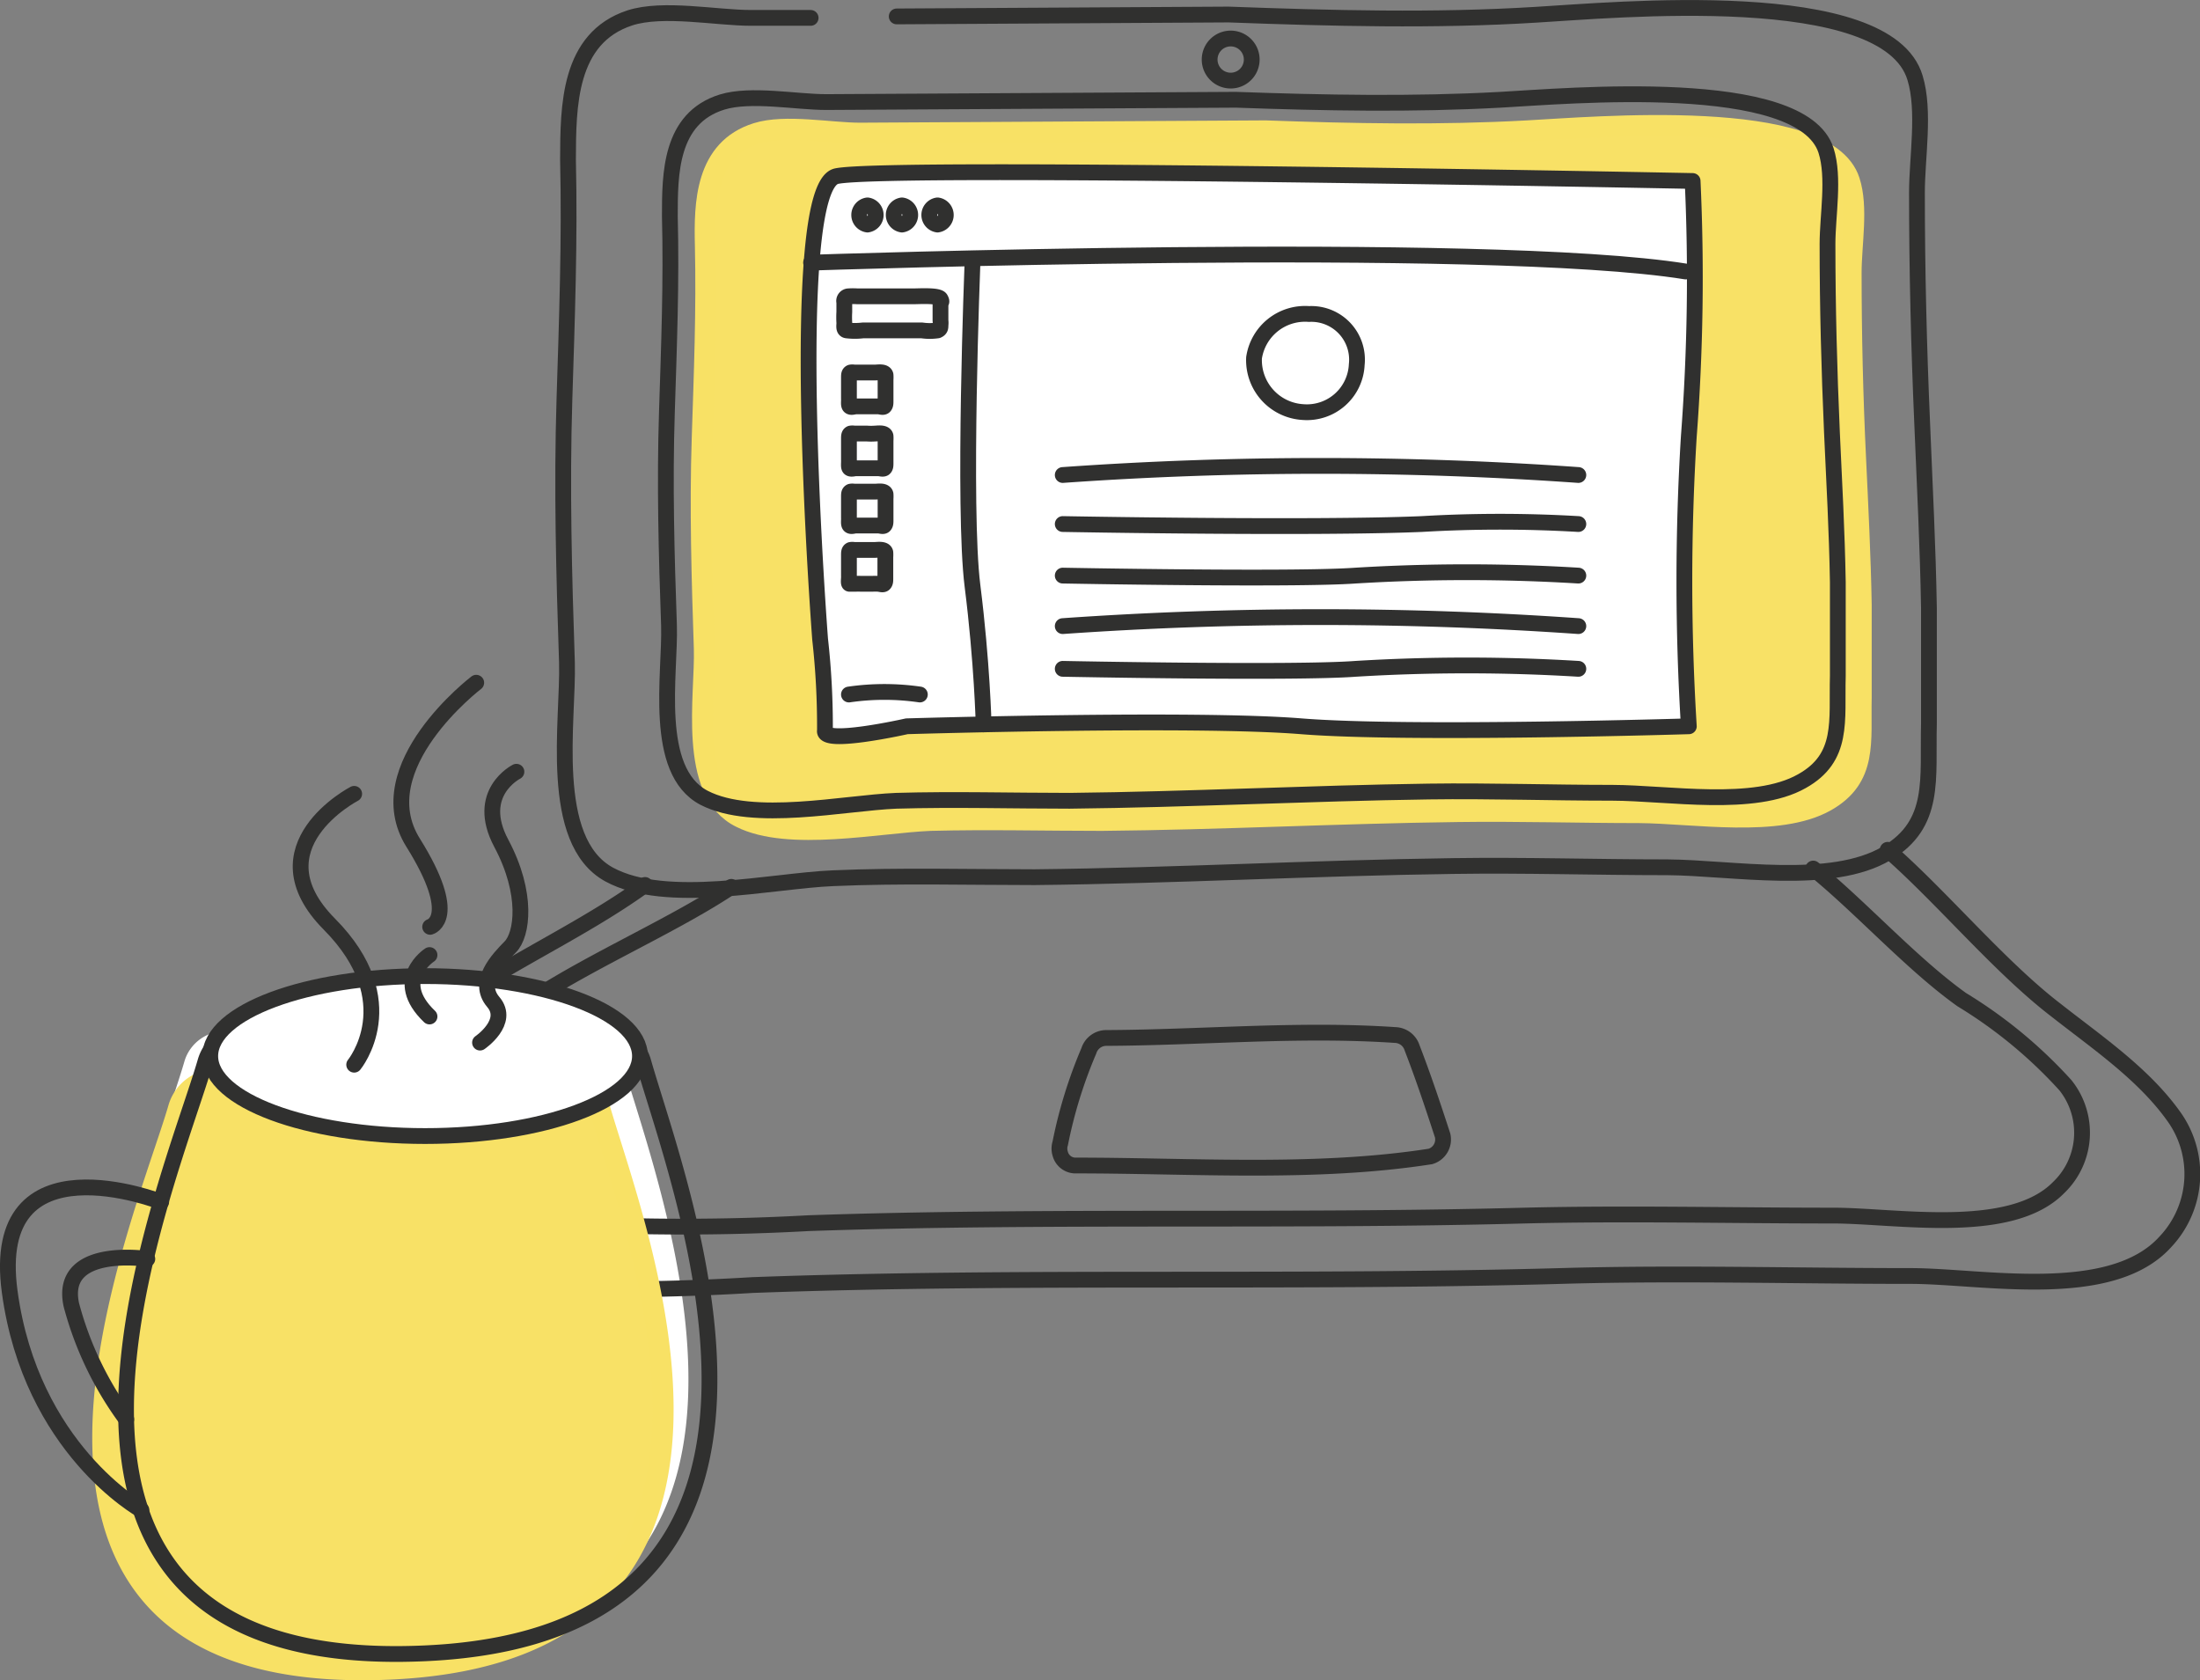
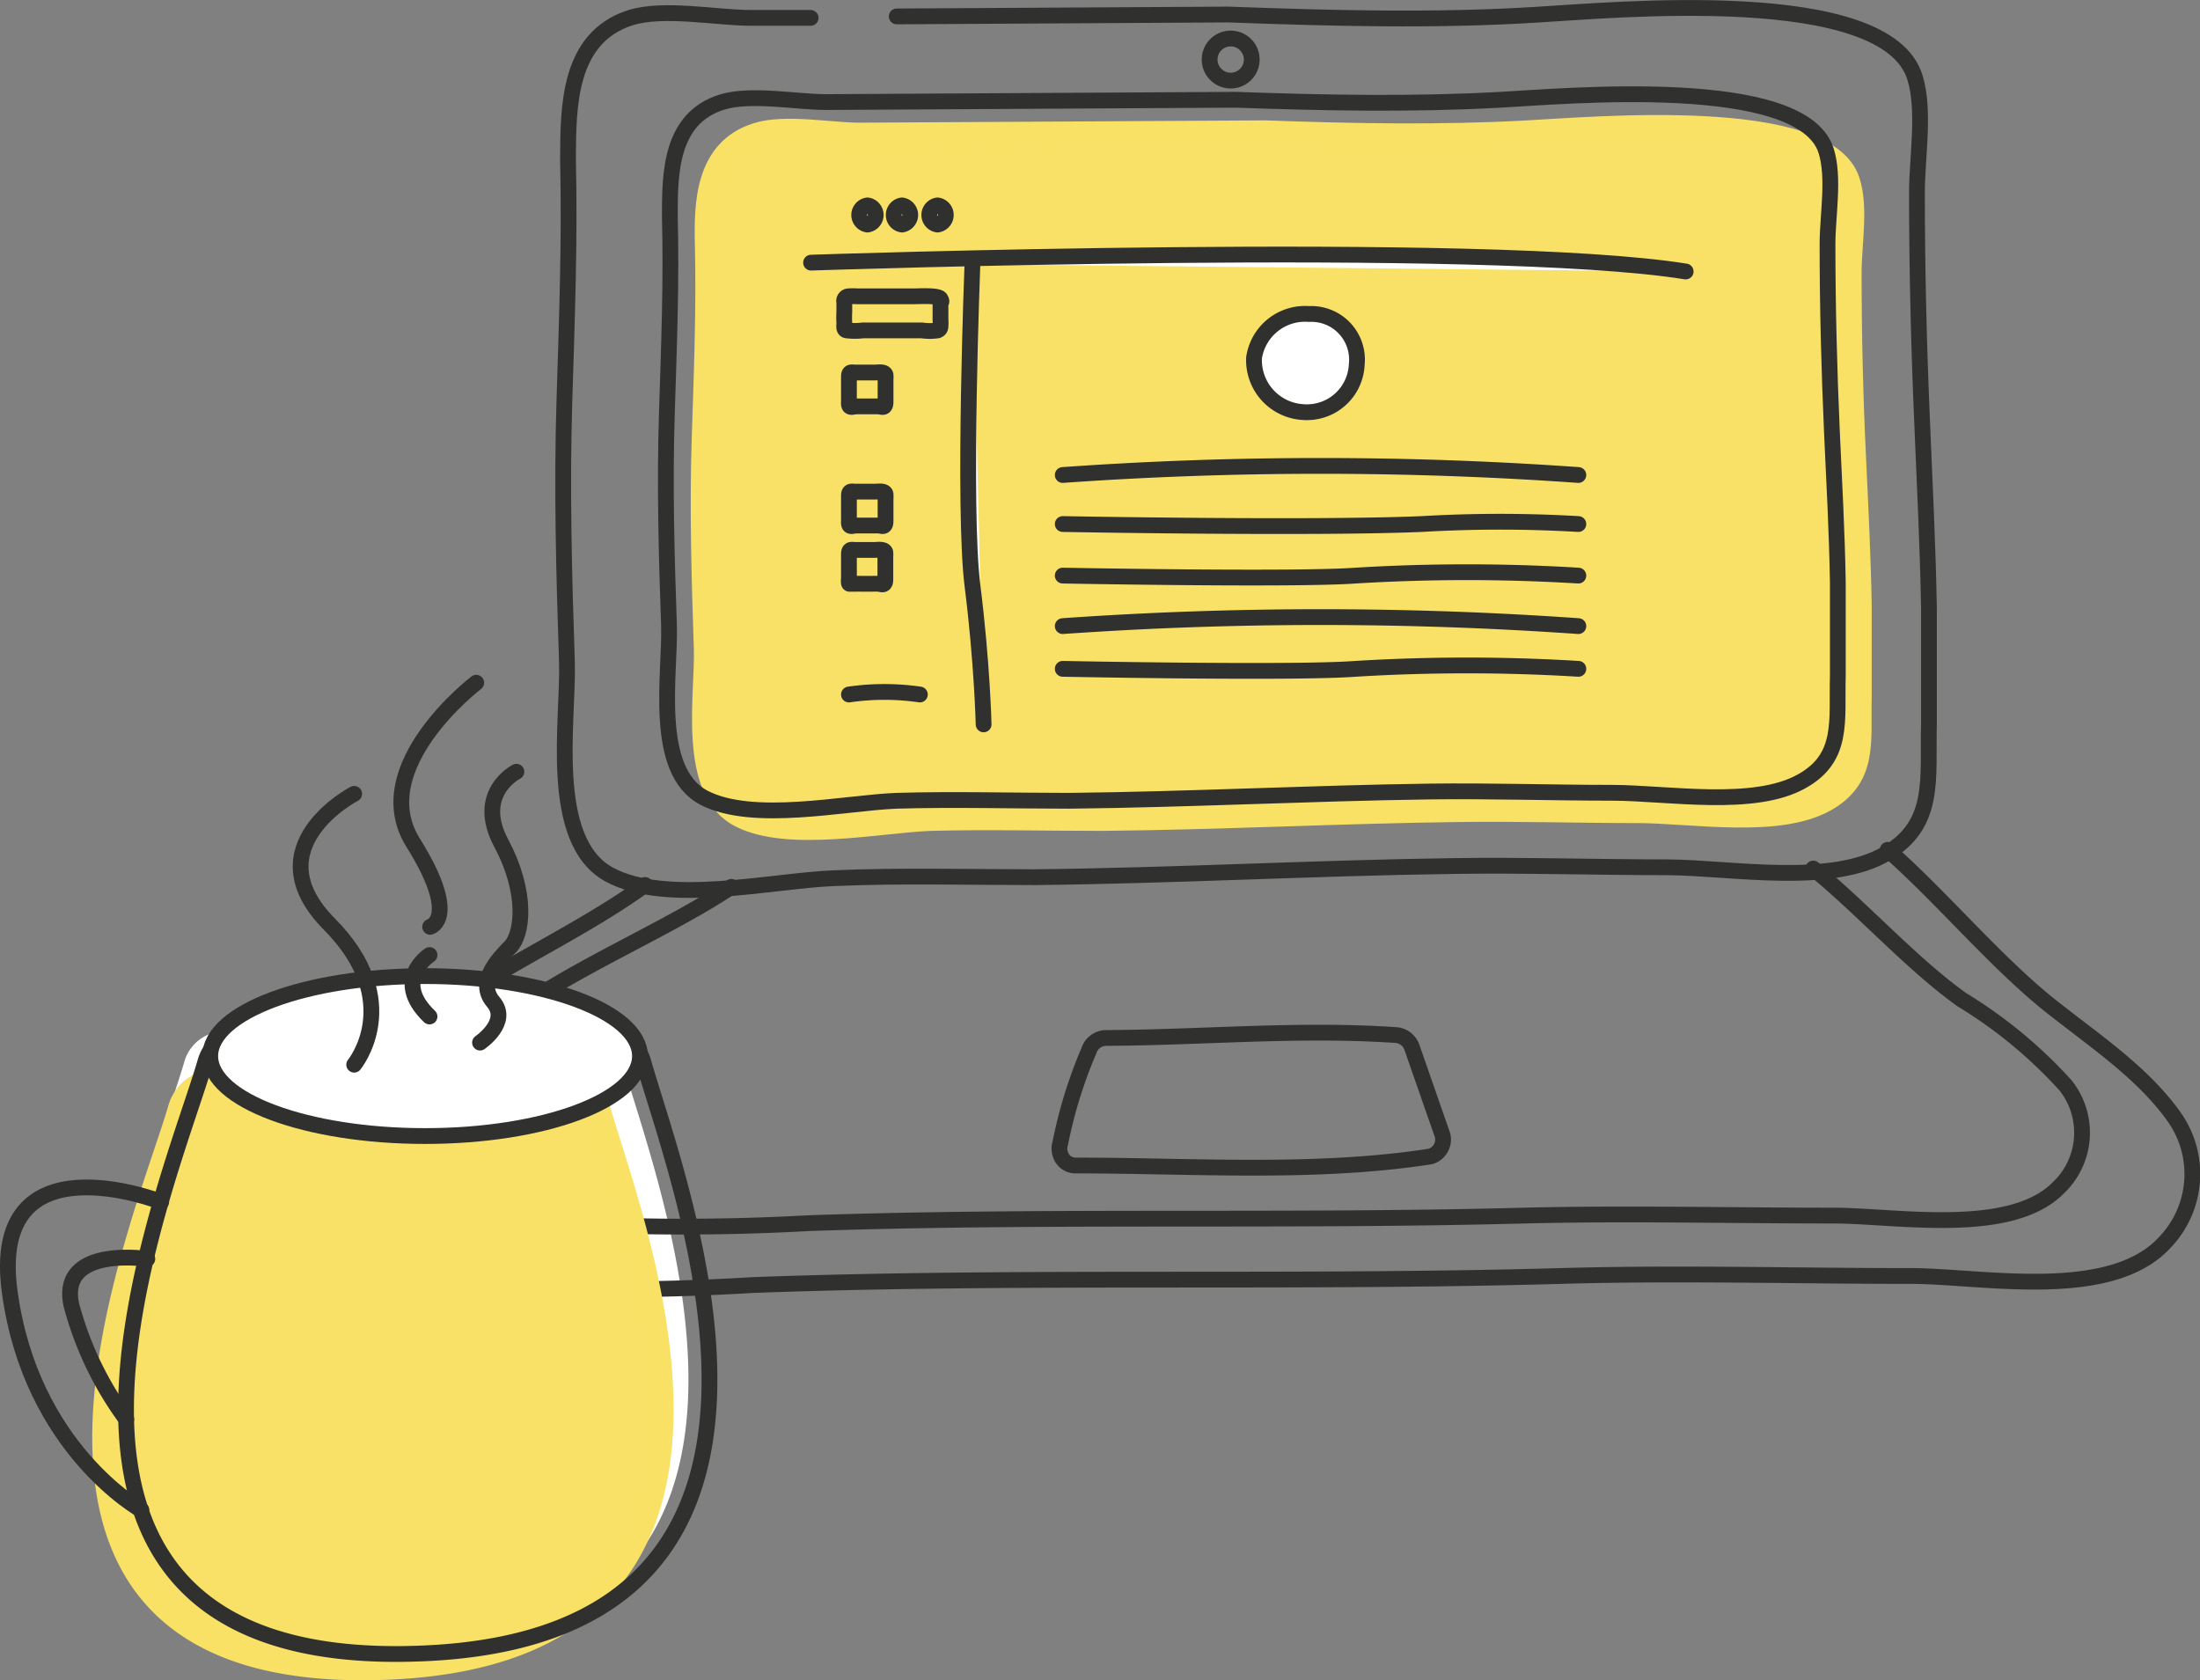
<svg xmlns="http://www.w3.org/2000/svg" viewBox="0 0 104.54 79.84">
  <rect x="0" y="0" width="104.54" height="79.84" fill="#808080" stroke="none" />
  <defs>
    <style>.cls-1,.cls-3{fill:#fff;}.cls-2{fill:#f8e166;stroke:#f8e165;}.cls-2,.cls-3,.cls-4{stroke-linejoin:round;}.cls-3,.cls-4{stroke:#30302f;stroke-linecap:round;stroke-width:0.75px;}.cls-4{fill:none;}</style>
  </defs>
  <title>blog posts</title>
  <g id="Layer_2" data-name="Layer 2">
    <g id="Layer_1-2" data-name="Layer 1">
      <path class="cls-1" d="M10.68,49h17a2,2,0,0,1,1.88,1.42c1.68,5.94,10.15,27.24-10.39,28.14-22.27,1-12.08-22.3-10.4-28.15A2,2,0,0,1,10.68,49Z" />
      <path class="cls-2" d="M33.47,30.82c-.11-3.32-.21-6.65-.1-10,.1-3.08.22-6.08.15-9.15-.05-2,0-4.58,2.45-5.34,1.34-.42,3.49,0,4.89,0l19.27-.11c4.14.15,8.31.23,12.45,0,3.1-.16,14.16-1.17,15.3,2.38.41,1.25.08,3,.08,4.36,0,2.94.07,5.86.21,8.79.11,2.34.23,4.68.27,7,0,1.46,0,2.92,0,4.38-.05,2.1.3,3.82-1.69,4.94-2.24,1.26-6.26.56-8.86.54-2.88,0-5.75-.09-8.63-.05-5.64.07-11.27.37-16.9.42-2.72,0-5.44-.07-8.15,0-2.46.1-6.73,1-9-.14C32.68,37.61,33.54,33,33.47,30.82Z" />
-       <path class="cls-3" d="M43.09,34.51s13.66-.41,18.74,0,18.42,0,18.42,0a112.13,112.13,0,0,1,0-13.78A99.47,99.47,0,0,0,80.43,8.6s-38.25-.76-40.68-.23-.78,22-.78,22a37,37,0,0,1,.23,4.34C39.06,35.42,43.09,34.51,43.09,34.51Z" />
      <path class="cls-3" d="M38.54,12.48s32.1-1.1,41.56.42" />
      <path class="cls-4" d="M41.22,10.67a.46.46,0,0,0,0-.91A.46.46,0,0,0,41.22,10.67Z" />
      <path class="cls-4" d="M42.86,10.67a.46.46,0,0,0,0-.91A.46.46,0,0,0,42.86,10.67Z" />
      <path class="cls-4" d="M44.55,10.67a.46.46,0,0,0,0-.91A.46.46,0,0,0,44.55,10.67Z" />
      <path class="cls-4" d="M42.61.78,58.38.69C63.26.87,68.17,1,73,.7c3.66-.21,16.67-1.47,18,3,.48,1.57.09,3.8.09,5.45,0,3.66.09,7.32.25,11,.12,2.92.27,5.83.32,8.75,0,1.83,0,3.65,0,5.48-.07,2.62.35,4.76-2,6.16-2.64,1.58-7.37.69-10.43.67-3.39,0-6.77-.11-10.16-.06-6.64.09-13.27.46-19.91.53-3.19,0-6.39-.09-9.59.05-2.89.12-7.92,1.3-10.63-.18-2.93-1.61-1.92-7.33-2-10.08-.14-4.15-.25-8.31-.12-12.47.12-3.83.26-7.58.17-11.42C27,5.06,27,1.81,29.93.85c1.58-.51,4.11,0,5.76,0l2.83,0" />
      <path class="cls-4" d="M58.48,3.83a1,1,0,0,0,0-2A1,1,0,0,0,58.48,3.83Z" />
      <path class="cls-4" d="M31.79,29.73c-.12-3.38-.21-6.77-.1-10.15.1-3.13.22-6.18.14-9.3,0-2,0-4.66,2.48-5.43,1.36-.42,3.53,0,4.95,0l19.47-.11c4.18.15,8.4.23,12.58,0,3.13-.17,14.3-1.19,15.46,2.41.41,1.28.07,3.1.07,4.44,0,3,.08,6,.21,8.94.11,2.38.24,4.75.28,7.13,0,1.49,0,3,0,4.46-.06,2.13.3,3.88-1.71,5-2.26,1.28-6.33.56-9,.55-2.91,0-5.81-.1-8.72-.06-5.7.08-11.38.38-17.08.44-2.74,0-5.49-.08-8.23,0-2.49.1-6.8,1.06-9.13-.14C31,36.63,31.86,32,31.79,29.73Z" />
      <path class="cls-4" d="M30.65,42.05c-3.37,2.44-7.56,4.15-10.79,6.8-2.39,1.95-5.1,3.79-5.09,7.15,0,3,1.35,4.47,4.13,4.8a110.34,110.34,0,0,0,16.86.26c12.82-.47,25.6-.07,38.4-.43,5.55-.16,11.08,0,16.63,0,3.39,0,9.52,1.25,12.11-1.63a4.69,4.69,0,0,0,.36-6c-1.44-2-3.64-3.49-5.56-5-2.7-2.07-5.43-5.38-8-7.62" />
      <path class="cls-4" d="M34.75,42.14c-3,2-7.53,3.88-10.38,6-2.12,1.6-4.52,3.1-4.51,5.85,0,2.41,1.2,3.65,3.65,3.92a107.51,107.51,0,0,0,14.91.21c11.33-.39,22.63-.06,34-.36,4.9-.12,9.79,0,14.69,0,3,0,8.42,1,10.71-1.33a3.61,3.61,0,0,0,.32-4.87,22.24,22.24,0,0,0-4.92-4.06c-2.38-1.7-4.8-4.4-7.06-6.23" />
-       <path class="cls-4" d="M67.1,49.79a.87.87,0,0,0-.8-.61c-4.6-.31-9.16.12-13.76.14a.87.87,0,0,0-.8.61,22.22,22.22,0,0,0-1.36,4.4.81.81,0,0,0,0,.49.75.75,0,0,0,.76.56c5.51,0,11.38.42,16.83-.43a.84.84,0,0,0,.58-1C68.09,52.54,67.63,51.16,67.1,49.79Z" />
+       <path class="cls-4" d="M67.1,49.79a.87.87,0,0,0-.8-.61c-4.6-.31-9.16.12-13.76.14a.87.87,0,0,0-.8.61,22.22,22.22,0,0,0-1.36,4.4.81.81,0,0,0,0,.49.75.75,0,0,0,.76.56c5.51,0,11.38.42,16.83-.43a.84.84,0,0,0,.58-1Z" />
      <path class="cls-3" d="M61.91,19.58a2.37,2.37,0,0,0,2.56-2.26,2.17,2.17,0,0,0-2.27-2.4A2.45,2.45,0,0,0,59.59,17,2.47,2.47,0,0,0,61.91,19.58Z" />
      <path class="cls-4" d="M50.5,22.57a173.76,173.76,0,0,1,24.5,0" />
      <path class="cls-4" d="M50.5,24.9s11.85.22,17.06,0a63.7,63.7,0,0,1,7.44,0" />
      <path class="cls-4" d="M50.5,27.35s11,.21,13.91,0a87.34,87.34,0,0,1,10.59,0" />
      <path class="cls-4" d="M50.5,29.75a175.58,175.58,0,0,1,24.5,0" />
      <path class="cls-4" d="M50.5,31.78s11,.22,13.91,0a87.34,87.34,0,0,1,10.59,0" />
      <path class="cls-3" d="M46.21,12.49s-.46,11.7,0,15.34.53,6.59.53,6.59" />
      <path class="cls-4" d="M40.34,18.94v-.51c0-.15,0-.3,0-.46s0-.23.08-.27a.43.43,0,0,1,.16,0h.61c.14,0,.27,0,.4,0s.45-.06.49.12a1.61,1.61,0,0,1,0,.22c0,.14,0,.29,0,.44s0,.24,0,.35v.23c0,.1,0,.19-.06.25s-.2,0-.28,0h-.28l-.54,0h-.25c-.08,0-.22.06-.29,0S40.35,19.05,40.34,18.94Z" />
-       <path class="cls-4" d="M40.34,21.84v-.51c0-.15,0-.31,0-.46s0-.23.08-.27a.43.43,0,0,1,.16,0h.61a2.67,2.67,0,0,0,.4,0c.1,0,.45-.06.49.12a1.61,1.61,0,0,1,0,.22c0,.15,0,.3,0,.45s0,.23,0,.35V22c0,.11,0,.2-.06.25s-.2,0-.28,0h-.28l-.54,0h-.25c-.08,0-.22.05-.29,0S40.35,22,40.34,21.84Z" />
      <path class="cls-4" d="M40.34,24.6v-.5c0-.16,0-.31,0-.47s0-.23.08-.27a.43.43,0,0,1,.16,0h.61c.14,0,.27,0,.4,0s.45-.06.49.12a1.61,1.61,0,0,1,0,.22c0,.15,0,.29,0,.44s0,.24,0,.36v.22c0,.1,0,.19-.06.25s-.2,0-.28,0h-.28l-.54,0h-.25c-.08,0-.22.06-.29,0S40.35,24.71,40.34,24.6Z" />
      <path class="cls-4" d="M40.34,27.36v-.5c0-.15,0-.31,0-.46s0-.23.08-.27a.43.43,0,0,1,.16,0h1c.1,0,.45-.06.49.12a1.61,1.61,0,0,1,0,.22c0,.15,0,.3,0,.45s0,.23,0,.35v.22c0,.11,0,.19-.06.25s-.2,0-.28,0a2.61,2.61,0,0,0-.28,0l-.54,0a2.09,2.09,0,0,0-.25,0c-.08,0-.22,0-.29,0S40.35,27.48,40.34,27.36Z" />
      <path class="cls-4" d="M40.12,15.33a4.34,4.34,0,0,1,0-.51c0-.15,0-.31,0-.46a.22.22,0,0,1,.2-.28,2.94,2.94,0,0,1,.42,0h2.66c.26,0,1.19-.06,1.29.12s0,.15,0,.22,0,.3,0,.45,0,.24,0,.36a.81.81,0,0,1,0,.22c0,.11,0,.19-.14.25a2.6,2.6,0,0,1-.74,0h-.73l-1.42,0H41a3.21,3.21,0,0,1-.76,0C40.06,15.68,40.13,15.44,40.12,15.33Z" />
      <path class="cls-4" d="M40.34,33a11.75,11.75,0,0,1,3.37,0" />
      <path class="cls-2" d="M10.36,51.3H26.68a1.87,1.87,0,0,1,1.81,1.35c1.61,5.63,9.73,25.81-10,26.66-21.36.93-11.59-21.13-10-26.67A1.87,1.87,0,0,1,10.36,51.3Z" />
      <path class="cls-4" d="M11.68,49h17a2,2,0,0,1,1.88,1.42c1.68,5.94,10.15,27.24-10.39,28.14-22.27,1-12.08-22.3-10.4-28.15A2,2,0,0,1,11.68,49Z" />
      <ellipse class="cls-3" cx="20.2" cy="50.18" rx="10.21" ry="3.8" />
      <path class="cls-4" d="M7.66,57.11S-.55,53.89.46,61.37,6.72,71.75,6.72,71.75" />
      <path class="cls-4" d="M7,59.82S2.78,59.17,3.39,62A16.1,16.1,0,0,0,6,67.44" />
      <path class="cls-4" d="M16.83,37.72S12,40.23,15.65,43.91s1.18,6.68,1.18,6.68" />
      <path class="cls-4" d="M22.63,32.44s-5.25,4-3,7.6.81,4,.81,4" />
      <path class="cls-4" d="M20.41,45.38s-1.82,1.18,0,2.92" />
      <path class="cls-4" d="M24.54,36.67s-2,1-.72,3.4,1,4.34.43,4.92-1.62,1.67-.81,2.62-.63,1.93-.63,1.93" />
    </g>
  </g>
</svg>